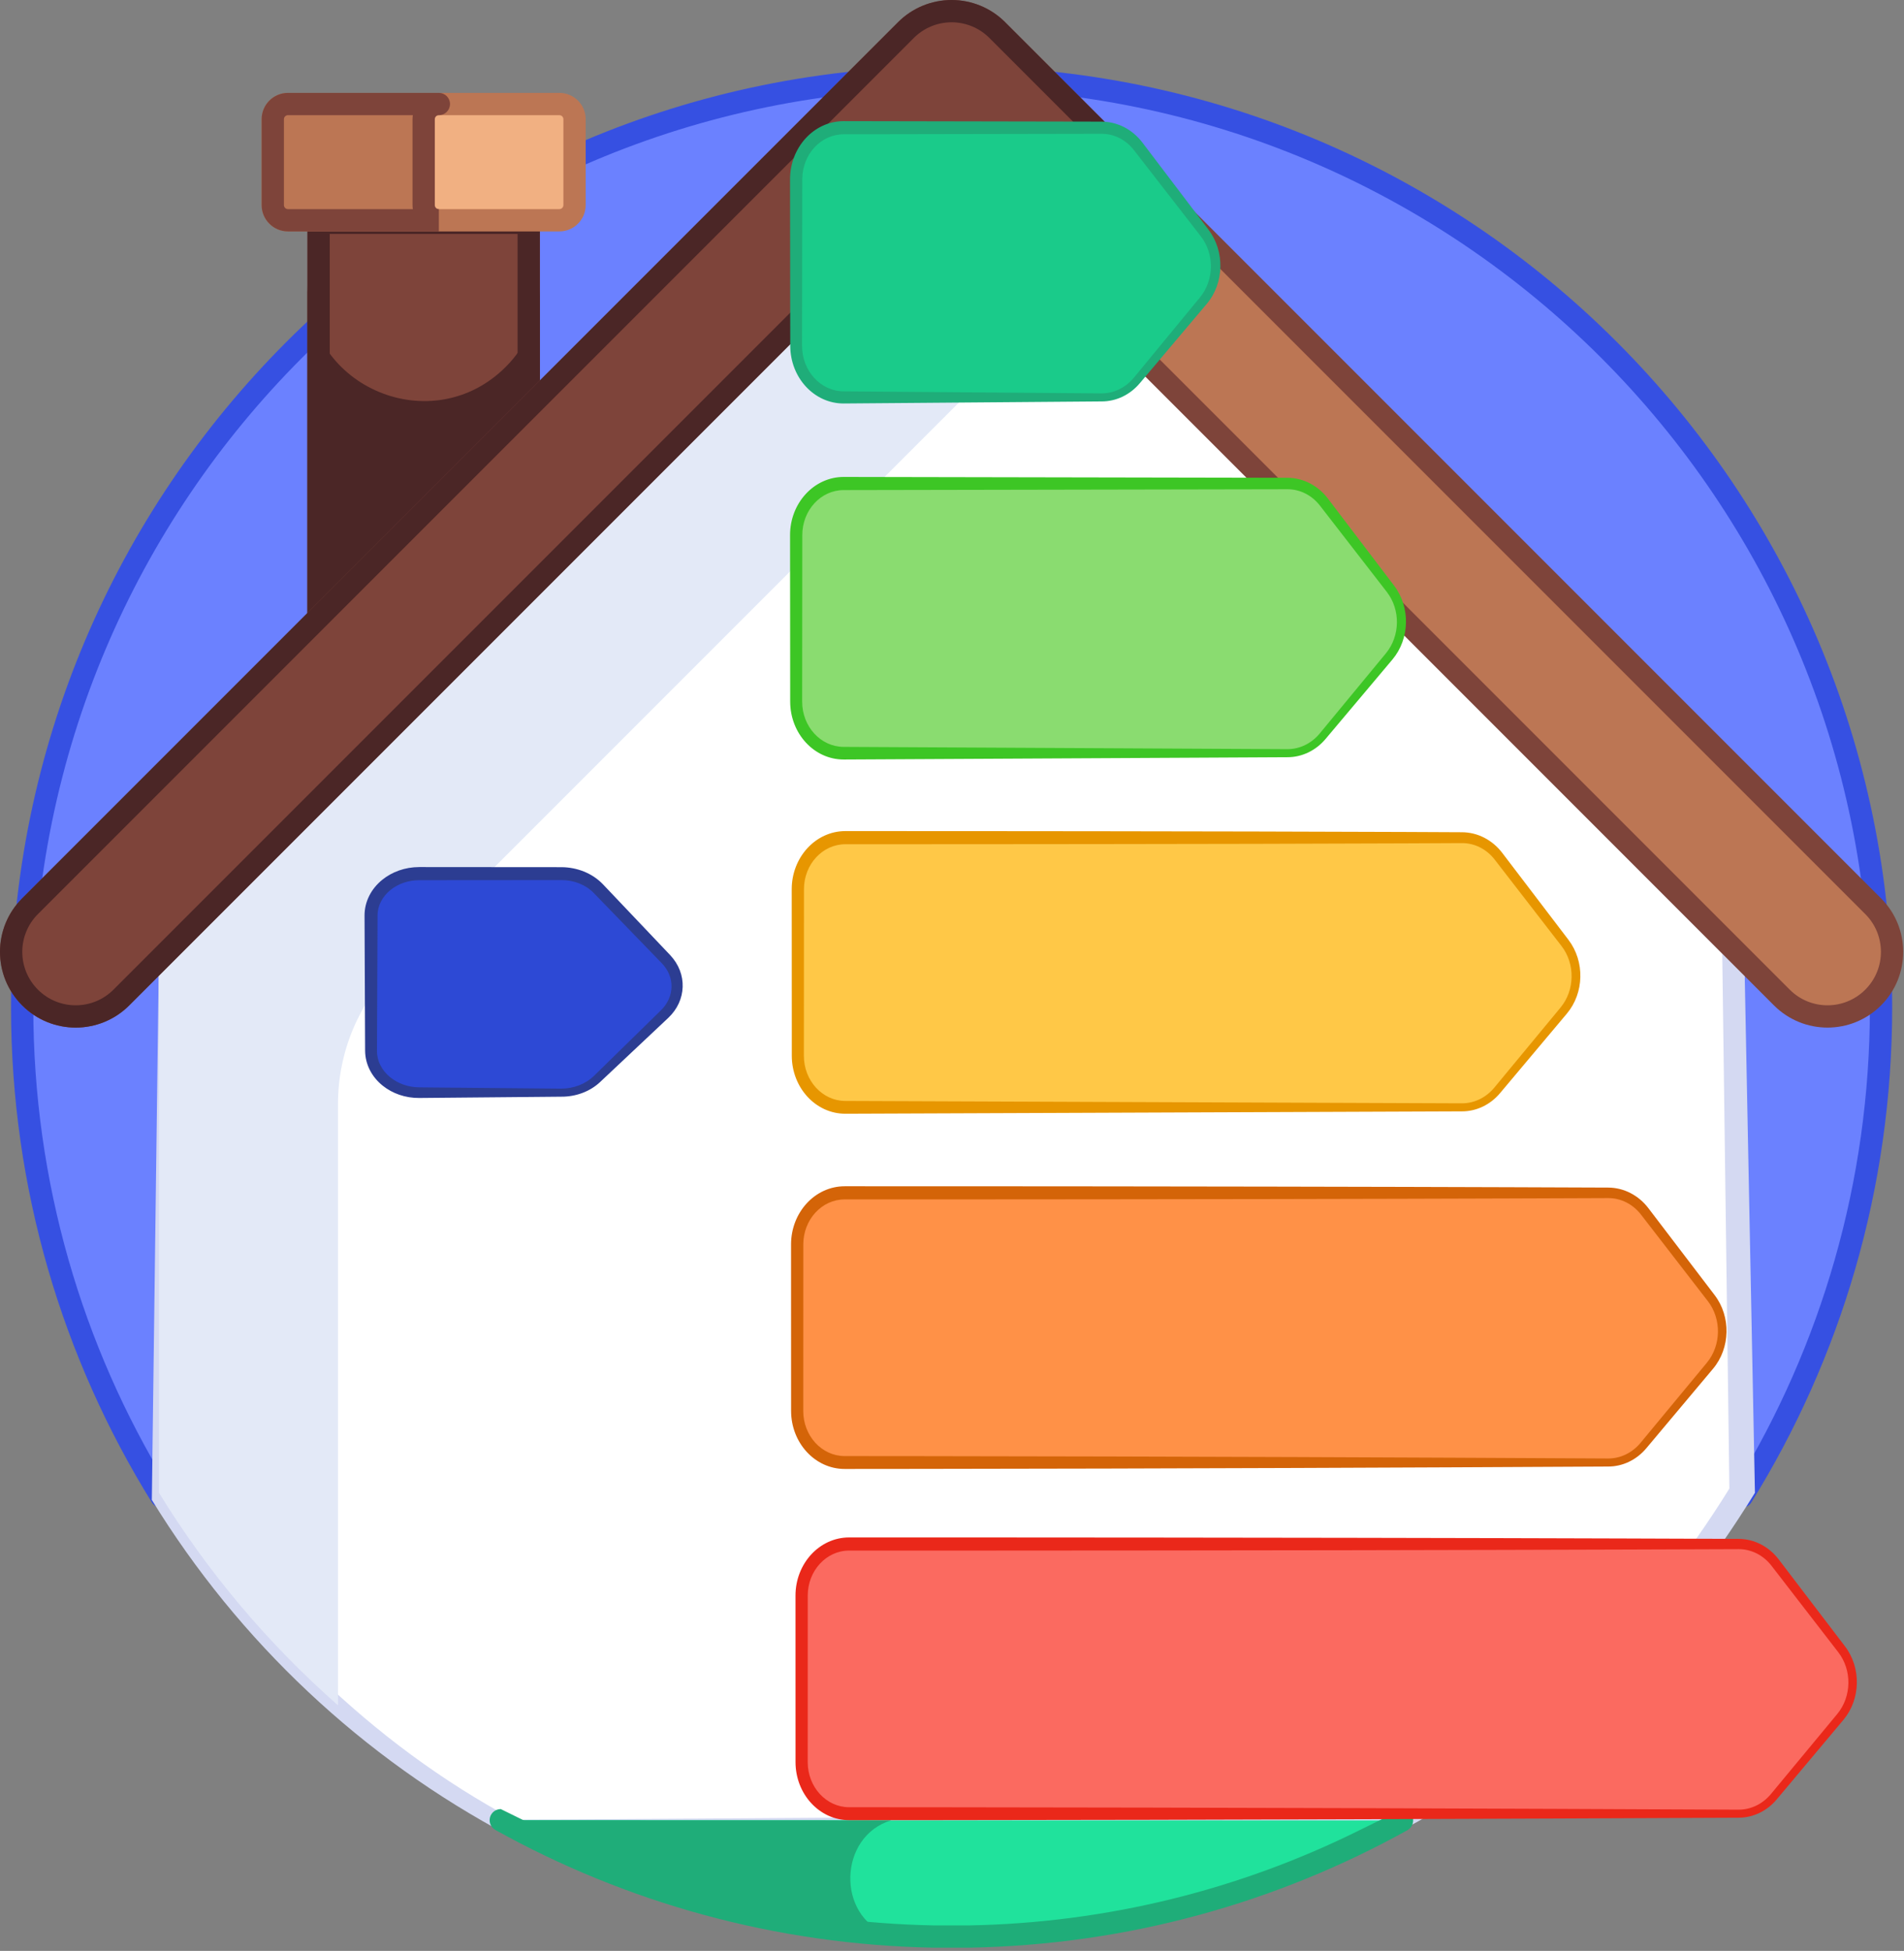
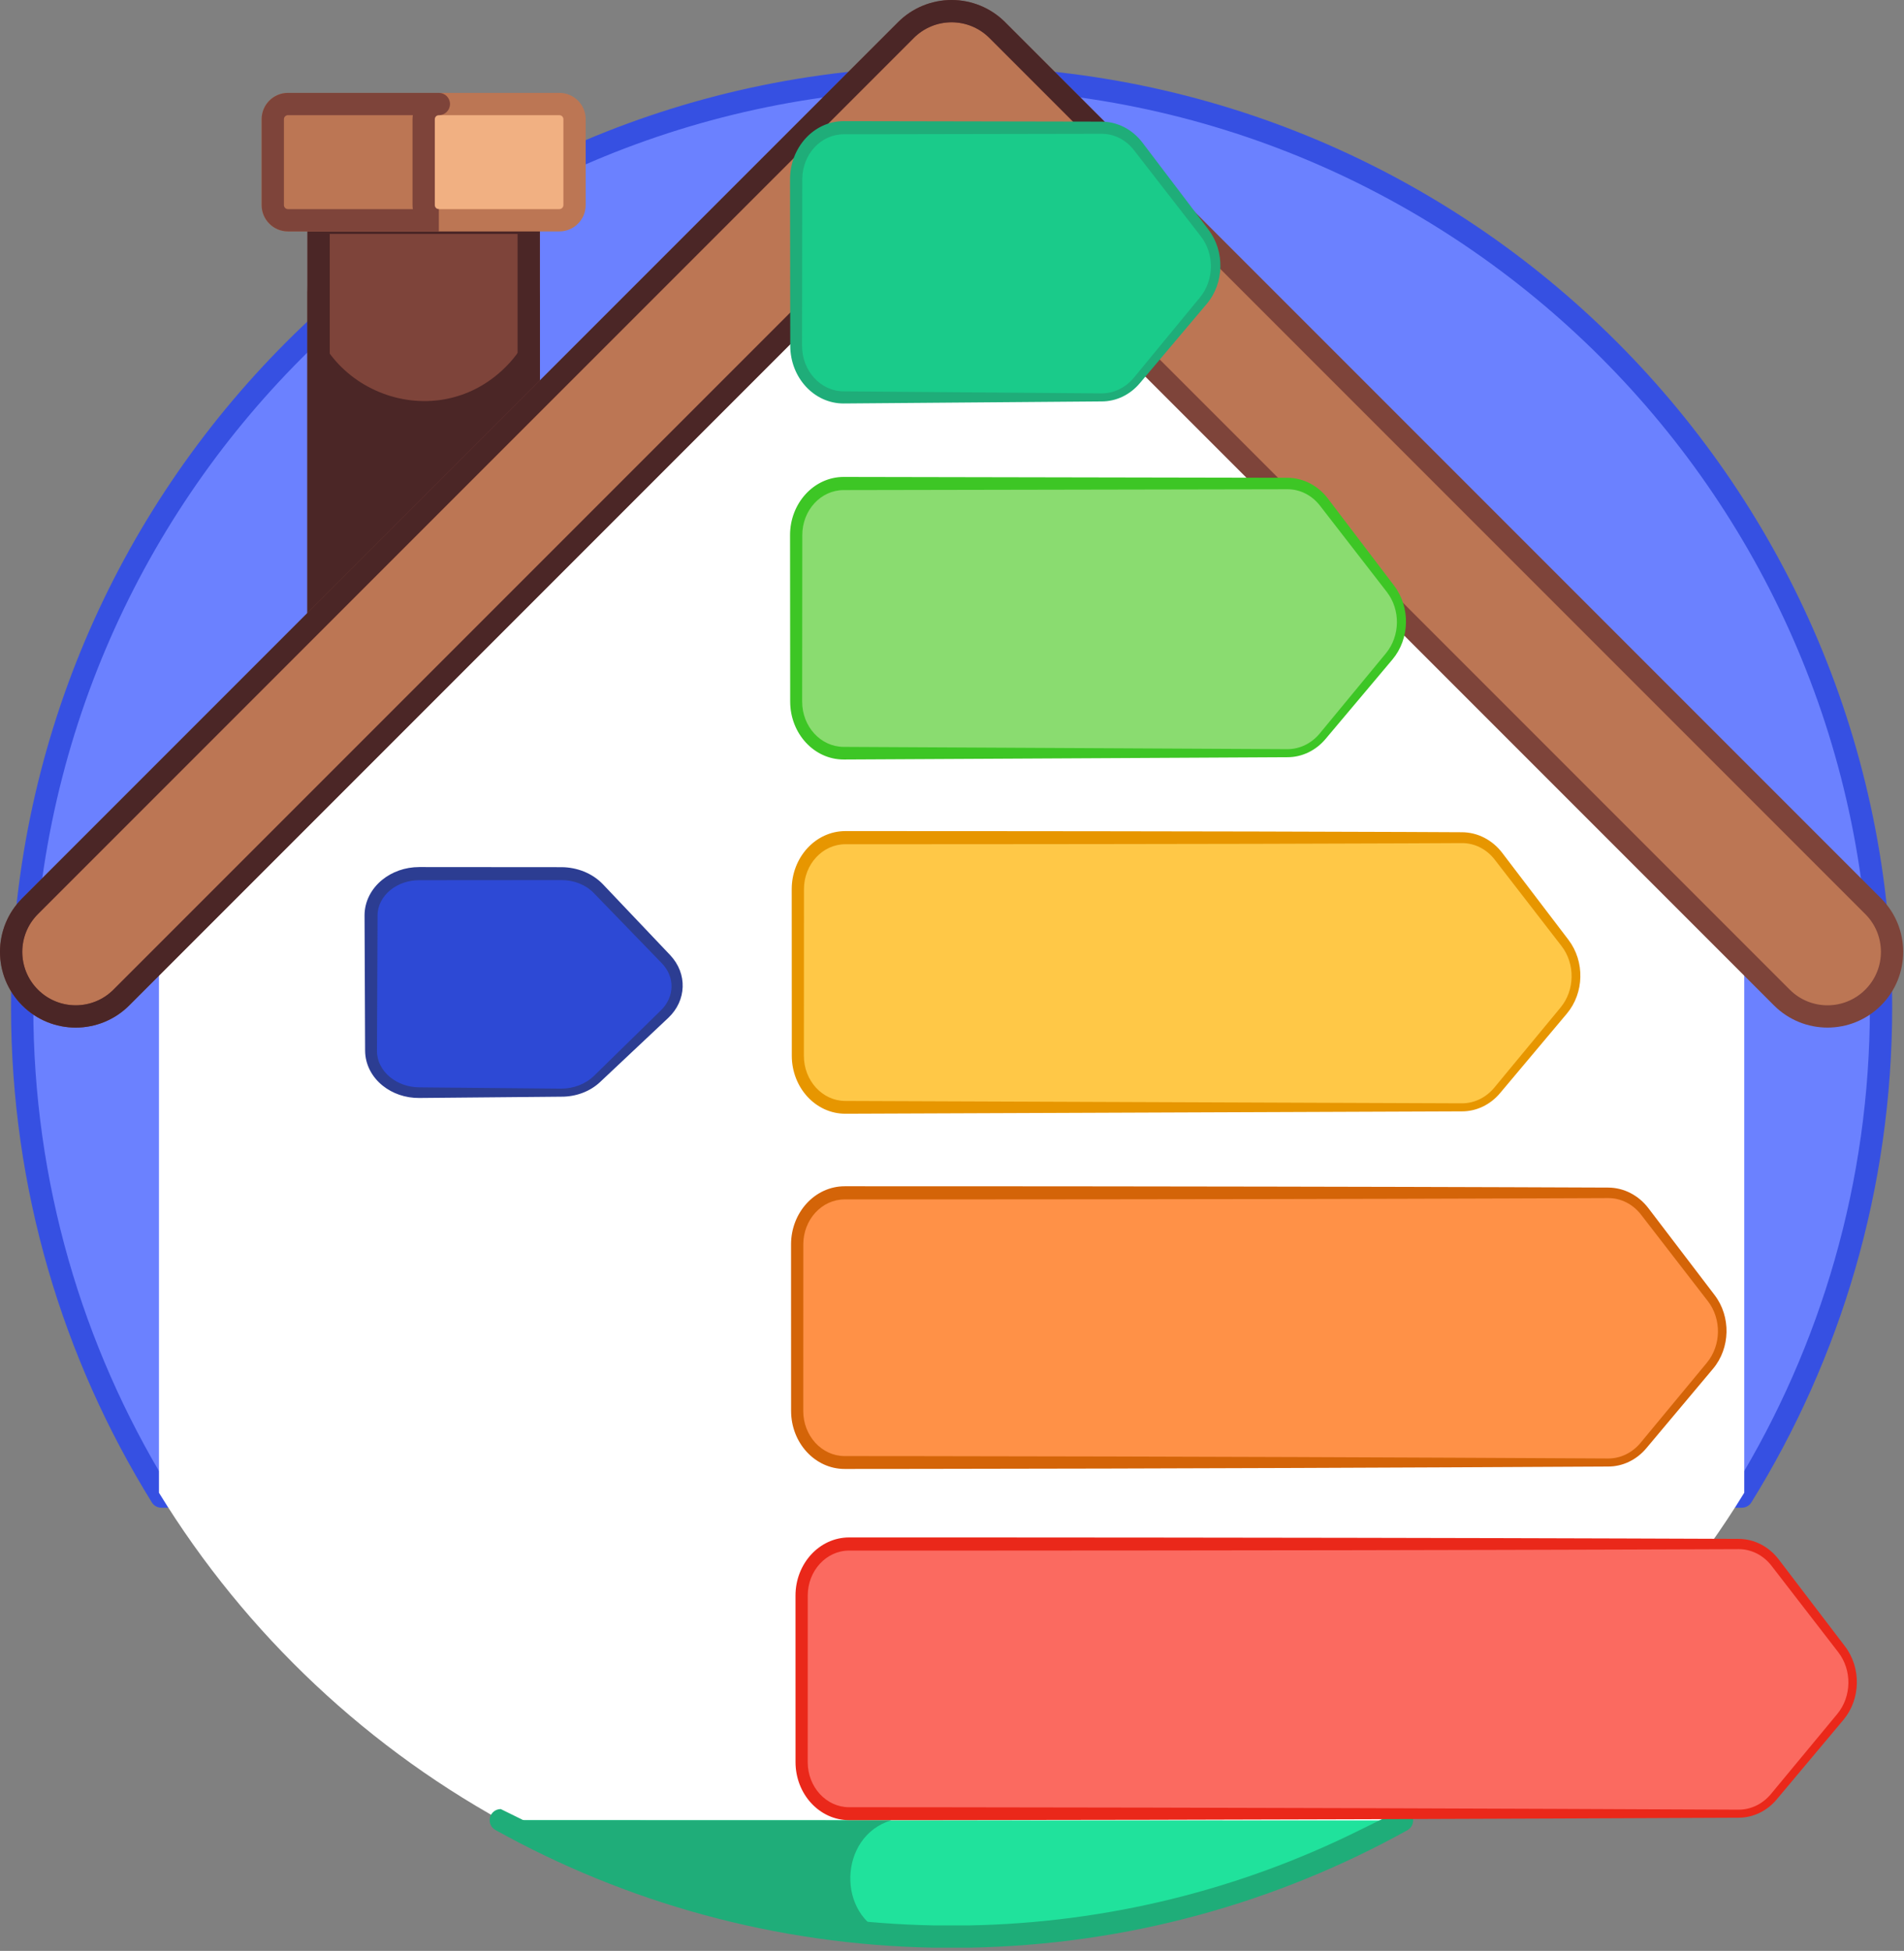
<svg xmlns="http://www.w3.org/2000/svg" width="100%" height="100%" viewBox="0 0 534 547" version="1.1" xml:space="preserve" style="fill-rule:evenodd;clip-rule:evenodd;stroke-linejoin:round;stroke-miterlimit:2;">
  <rect x="0" y="0" width="534" height="547" fill="#808080" stroke="none" />
  <g>
    <path d="M488.528,419.612C513.262,379.751 527.562,332.734 527.562,282.372C527.562,138.408 410.855,21.701 266.887,21.701C122.923,21.701 6.216,138.408 6.216,282.372C6.216,332.734 20.515,379.751 45.25,419.612L488.528,419.612Z" style="fill:#6b81ff;fill-rule:nonzero;" />
    <path d="M488.528,422.737L45.25,422.737C44.168,422.737 43.164,422.178 42.594,421.259C17.563,380.92 3.091,333.339 3.091,282.372C3.091,136.682 121.197,18.576 266.887,18.576C412.58,18.576 530.687,136.682 530.687,282.372C530.687,333.339 516.214,380.92 491.183,421.259C490.613,422.178 489.609,422.737 488.528,422.737ZM486.782,416.487C510.66,377.422 524.437,331.508 524.437,282.372C524.437,140.134 409.129,24.826 266.887,24.826C124.649,24.826 9.341,140.134 9.341,282.372C9.341,331.508 23.117,377.422 46.995,416.487L486.782,416.487Z" style="fill:#3650e2;" />
    <path d="M489.193,266.726L266.887,44.424L44.585,266.726L44.585,418.548C68.953,458.251 103.661,490.91 144.956,512.806L388.821,512.806C430.116,490.91 464.824,458.251 489.193,418.548L489.193,266.726Z" style="fill:#fff;fill-rule:nonzero;" />
-     <path d="M489.193,266.726L492.193,418.548C467.824,458.251 435.116,490.91 393.821,512.806L142.956,514.806C101.661,492.91 66.953,460.251 42.585,420.548L44.585,266.726L266.887,44.424L489.193,266.726ZM483.026,267.452L266.887,50.316L48.751,268.452C48.751,268.452 47.202,417.623 47.202,417.624C70.969,455.952 104.192,488.845 144.083,510.203C160.636,510.203 373.227,508.639 389.781,508.639C429.671,487.281 461.259,455.695 485.026,417.366L483.026,267.452Z" style="fill:#d4d9f2;" />
-     <path d="M94.793,309.533C94.793,295.117 100.52,281.291 110.713,271.097L302.135,79.672L266.887,44.424L44.585,266.726L44.585,418.548C58.277,440.855 75.237,460.94 94.793,478.144L94.793,309.533Z" style="fill:#e3e9f7;fill-rule:nonzero;" />
    <path d="M151.41,113.515L151.41,59.347L86.228,59.347L86.228,178.697L151.41,113.515Z" style="fill:#7e443a;fill-rule:nonzero;" />
    <path d="M151.41,113.515L86.228,178.697L86.228,59.347L151.41,59.347L151.41,113.515ZM145.16,110.927L145.16,65.597C145.16,65.597 92.478,65.597 92.478,65.597L92.478,163.608L145.16,110.927Z" style="fill:#4b2626;" />
    <path d="M141.864,102.848C121.335,123.377 86.228,108.836 86.228,79.801L86.228,178.697L151.41,113.515L151.41,79.801C151.41,88.444 147.977,96.735 141.864,102.848Z" style="fill:#4b2626;fill-rule:nonzero;" />
    <path d="M8.426,279.691C1.358,272.622 1.358,261.157 8.426,254.088L254.083,8.428C257.478,5.032 262.087,3.125 266.887,3.125C271.69,3.125 276.295,5.032 279.69,8.428L525.351,254.088C532.42,261.157 532.42,272.622 525.351,279.691C518.278,286.764 506.812,286.764 499.744,279.691L266.887,46.838L34.033,279.691C26.965,286.764 15.499,286.764 8.426,279.691Z" style="fill:#bc7654;fill-rule:nonzero;" />
    <path d="M6.217,281.901C-2.072,273.612 -2.072,260.168 6.217,251.879L251.873,6.218C255.854,2.237 261.258,-0 266.887,-0C272.52,-0 277.919,2.237 281.9,6.218L527.56,251.879C535.849,260.168 535.849,273.612 527.56,281.901C519.267,290.195 505.822,290.194 497.534,281.901C497.534,281.901 290.619,74.99 266.887,51.258L36.244,281.9C27.955,290.194 14.51,290.195 6.217,281.901ZM10.636,277.482C16.488,283.334 25.975,283.334 31.823,277.482L264.677,44.628C265.897,43.408 267.876,43.408 269.096,44.628L501.954,277.482C507.802,283.334 517.289,283.334 523.141,277.482C528.99,271.633 528.99,262.147 523.141,256.298L277.48,10.637C274.671,7.828 270.861,6.25 266.887,6.25C262.915,6.25 259.102,7.828 256.293,10.637L10.636,256.298C4.788,262.147 4.788,271.633 10.636,277.482Z" style="fill:#7e443a;" />
    <path d="M156.874,29.168L80.768,29.168C78.412,29.168 76.504,31.076 76.504,33.432L76.504,57.497C76.504,59.854 78.412,61.761 80.768,61.761L156.874,61.761C159.23,61.761 161.138,59.854 161.138,57.497L161.138,33.432C161.138,31.076 159.23,29.168 156.874,29.168Z" style="fill:#f1b082;fill-rule:nonzero;" />
    <path d="M156.874,26.043C160.957,26.043 164.263,29.349 164.263,33.432L164.263,57.497C164.263,61.581 160.957,64.886 156.874,64.886L80.768,64.886C76.685,64.886 73.379,61.581 73.379,57.497L73.379,33.432C73.379,29.349 76.685,26.043 80.768,26.043L156.874,26.043ZM156.874,32.293L80.768,32.293C80.139,32.293 79.629,32.803 79.629,33.432L79.629,57.497C79.629,58.127 80.139,58.636 80.768,58.636L156.874,58.636C157.503,58.636 158.013,58.127 158.013,57.497L158.013,33.432C158.013,32.803 157.503,32.293 156.874,32.293Z" style="fill:#bc7654;" />
    <path d="M118.821,57.497L118.821,33.432C118.821,31.076 120.728,29.168 123.085,29.168L80.768,29.168C78.412,29.168 76.504,31.076 76.504,33.432L76.504,57.497C76.504,59.854 78.412,61.761 80.768,61.761L123.081,61.761C120.728,61.761 118.821,59.854 118.821,57.497Z" style="fill:#bc7654;fill-rule:nonzero;" />
    <path d="M123.085,26.043C124.811,26.043 126.21,27.443 126.21,29.168C126.21,30.894 124.811,32.293 123.085,32.293C122.455,32.293 121.946,32.803 121.946,33.432L121.946,57.497C121.946,58.126 122.453,58.636 123.081,58.636L123.081,64.886L80.768,64.886C76.685,64.886 73.379,61.581 73.379,57.497L73.379,33.432C73.379,29.349 76.685,26.043 80.768,26.043L123.085,26.043ZM115.783,58.636C115.726,58.265 115.696,57.885 115.696,57.497L115.696,33.432C115.696,33.045 115.726,32.665 115.783,32.293L80.768,32.293C80.139,32.293 79.629,32.803 79.629,33.432L79.629,57.497C79.629,58.127 80.139,58.636 80.768,58.636L115.783,58.636Z" style="fill:#7e443a;" />
-     <path d="M325.971,54.709L279.69,8.428C276.295,5.032 271.69,3.125 266.887,3.125C262.087,3.125 257.478,5.032 254.083,8.428L8.426,254.088C1.358,261.157 1.358,272.622 8.426,279.691C15.499,286.764 26.965,286.764 34.033,279.691L266.887,46.838L300.875,80.823C293.586,64.782 309.719,48.097 325.971,54.709Z" style="fill:#7e443a;fill-rule:nonzero;" />
    <path d="M324.794,57.604C311.147,52.052 297.6,66.061 303.721,79.53C304.346,80.906 303.897,82.531 302.655,83.392C301.414,84.252 299.734,84.101 298.666,83.033L266.887,51.257L36.244,281.9C27.955,290.194 14.51,290.195 6.217,281.901C-2.072,273.612 -2.072,260.168 6.217,251.879L251.873,6.218C255.854,2.237 261.258,-0 266.887,-0C272.52,-0 277.919,2.237 281.9,6.218L328.181,52.499C329.233,53.551 329.398,55.198 328.575,56.437C327.753,57.676 326.171,58.164 324.794,57.604ZM316.99,50.147L277.48,10.637C274.671,7.828 270.861,6.25 266.887,6.25C262.915,6.25 259.102,7.828 256.293,10.637L10.636,256.298C4.788,262.147 4.788,271.633 10.636,277.482C16.488,283.334 25.975,283.334 31.823,277.482L264.677,44.628C265.897,43.408 267.876,43.408 269.096,44.628C269.096,44.628 295.973,71.502 295.973,71.502C296.59,60.328 305.798,50.947 316.99,50.147Z" style="fill:#4b2626;" />
    <path d="M393.21,510.425C317.727,510.408 215.805,510.379 140.447,510.358C176.547,530.422 217.908,542.162 261.941,542.98C265.17,542.984 268.403,542.984 271.632,542.984C315.69,542.199 357.081,530.48 393.21,510.425Z" style="fill:#20e29c;fill-rule:nonzero;" />
    <path d="M393.21,507.3C394.634,507.3 395.878,508.263 396.235,509.642C396.592,511.021 395.971,512.466 394.726,513.157C358.163,533.453 316.276,545.314 271.688,546.109C271.669,546.109 271.651,546.109 271.632,546.109C268.402,546.109 265.168,546.109 261.937,546.105C261.919,546.105 261.901,546.105 261.883,546.105C217.321,545.276 175.463,533.394 138.929,513.09C137.684,512.398 137.065,510.952 137.422,509.574C137.78,508.195 139.024,507.233 140.448,507.233L153.147,513.487C186.069,529.72 222.959,539.126 261.973,539.855C265.182,539.859 268.395,539.859 271.613,539.859C310.648,539.158 347.562,529.771 380.508,513.547L393.21,507.3Z" style="fill:#1fad79;" />
    <path d="M249.973,510.388C211.338,510.379 173.36,510.367 140.447,510.358C173.006,528.456 209.846,539.776 249.067,542.423C234.485,537.283 235.129,514.809 249.973,510.388Z" style="fill:#1fad79;fill-rule:nonzero;" />
    <g>
      <path d="M308.964,111.427L236.618,111.427C229.259,111.427 223.293,104.949 223.293,96.959L223.293,50.279C223.293,42.289 229.259,35.811 236.618,35.811L308.964,35.811C312.918,35.811 316.669,37.719 319.201,41.017L337.858,65.322C342.108,70.859 341.955,78.949 337.5,84.292L318.843,106.668C316.316,109.698 312.728,111.427 308.964,111.427Z" style="fill:#1acb8a;fill-rule:nonzero;" />
      <path d="M308.964,112.553L236.618,113.13C232.475,113.146 228.721,111.325 226.006,108.377C223.314,105.455 221.649,101.419 221.638,96.959L221.58,50.279C221.579,45.798 223.246,41.74 225.941,38.793C228.667,35.813 232.445,33.97 236.618,33.969L308.964,34.103C311.183,34.112 313.344,34.653 315.301,35.661C317.246,36.663 318.992,38.119 320.395,39.963L338.926,64.379C341.246,67.438 342.36,71.187 342.271,74.906C342.182,78.613 340.907,82.289 338.45,85.203L319.665,107.455C318.293,109.083 316.637,110.358 314.817,111.226C312.992,112.096 311.002,112.561 308.964,112.553ZM308.964,110.3C310.698,110.294 312.391,109.888 313.938,109.132C315.477,108.38 316.87,107.277 318.021,105.881L336.549,83.381C338.551,80.953 339.574,77.908 339.615,74.849C339.656,71.804 338.715,68.744 336.789,66.264L318.007,42.07C316.885,40.622 315.495,39.483 313.952,38.704C312.408,37.925 310.708,37.513 308.964,37.52L236.618,37.653C233.402,37.652 230.492,39.074 228.391,41.369C226.298,43.654 225.007,46.803 225.006,50.279L224.948,96.959C224.939,100.457 226.228,103.63 228.326,105.936C230.44,108.261 233.372,109.711 236.618,109.723L308.964,110.3Z" style="fill:#1fad79;" />
      <path d="M361.072,211.184L236.622,211.184C229.263,211.184 223.297,204.707 223.297,196.717L223.297,150.037C223.297,142.047 229.263,135.57 236.622,135.57L361.072,135.57C365.026,135.57 368.776,137.477 371.308,140.775L389.965,165.08C394.215,170.617 394.062,178.707 389.607,184.05L370.95,206.426C368.424,209.456 364.836,211.184 361.072,211.184Z" style="fill:#8adc70;fill-rule:nonzero;" />
      <path d="M361.072,212.311L236.622,212.956C232.465,212.962 228.7,211.129 225.981,208.165C223.289,205.231 221.623,201.186 221.618,196.717L221.582,150.037C221.581,145.556 223.249,141.497 225.945,138.551C228.671,135.571 232.449,133.728 236.622,133.727L361.072,133.964C363.276,133.973 365.423,134.511 367.367,135.513C369.298,136.508 371.032,137.956 372.426,139.789L390.978,164.186C393.293,167.228 394.406,170.961 394.32,174.664C394.235,178.357 392.964,182.019 390.517,184.923L371.762,207.204C370.392,208.832 368.739,210.108 366.921,210.977C365.097,211.849 363.108,212.316 361.072,212.311ZM361.072,210.058C362.806,210.053 364.499,209.651 366.048,208.896C367.589,208.146 368.985,207.044 370.139,205.649L388.696,183.178C390.709,180.74 391.736,177.682 391.78,174.609C391.824,171.548 390.884,168.47 388.951,165.974L370.19,141.761C369.059,140.301 367.657,139.153 366.101,138.369C364.544,137.584 362.829,137.168 361.072,137.176L236.622,137.412C233.406,137.411 230.497,138.834 228.395,141.128C226.303,143.413 225.012,146.561 225.011,150.037L224.975,196.717C224.971,200.205 226.263,203.368 228.359,205.664C230.468,207.973 233.39,209.408 236.622,209.412L361.072,210.058Z" style="fill:#3dc625;" />
      <path d="M410.024,310.483L237.088,310.483C229.729,310.483 223.763,304.006 223.763,296.016L223.763,249.336C223.763,241.346 229.729,234.869 237.088,234.869L410.024,234.869C413.978,234.869 417.729,236.776 420.261,240.074L438.918,264.379C443.168,269.916 443.015,278.006 438.56,283.35L419.903,305.726C417.376,308.755 413.788,310.483 410.024,310.483Z" style="fill:#ffc847;fill-rule:nonzero;" />
      <path d="M410.024,311.61L237.088,312.276C232.926,312.281 229.157,310.445 226.435,307.477C223.74,304.539 222.073,300.489 222.069,296.016L222.047,249.336C222.047,244.855 223.714,240.796 226.41,237.85C229.137,234.87 232.915,233.027 237.088,233.026C237.088,233.026 291.772,233.015 351.844,233.14C386.114,233.211 410.024,233.346 410.024,233.346C412.217,233.355 414.352,233.89 416.287,234.886C418.209,235.876 419.935,237.314 421.323,239.137L439.897,263.516C442.204,266.548 443.314,270.27 443.23,273.962C443.146,277.645 441.882,281.299 439.445,284.198L420.708,306.497C419.341,308.125 417.689,309.401 415.872,310.272C414.049,311.146 412.061,311.613 410.024,311.61ZM410.024,309.357C411.759,309.354 413.453,308.953 415.002,308.2C416.545,307.45 417.943,306.349 419.098,304.954L437.674,282.501C439.695,280.058 440.73,276.992 440.776,273.909C440.822,270.837 439.878,267.748 437.939,265.243L419.199,241.011C418.061,239.541 416.652,238.384 415.087,237.594C413.519,236.803 411.794,236.385 410.024,236.392C410.024,236.392 386.114,236.527 351.844,236.598C291.772,236.723 237.088,236.711 237.088,236.711C233.873,236.711 230.963,238.133 228.862,240.428C226.77,242.712 225.479,245.861 225.478,249.336L225.457,296.016C225.454,299.5 226.744,302.657 228.838,304.95C230.944,307.255 233.861,308.687 237.088,308.69L410.024,309.357Z" style="fill:#e79600;" />
      <path d="M451.04,410.067L236.903,410.067C229.544,410.067 223.578,403.59 223.578,395.6L223.578,348.92C223.578,340.93 229.544,334.453 236.903,334.453L451.04,334.453C454.994,334.453 458.744,336.36 461.276,339.658L479.933,363.963C484.183,369.5 484.03,377.59 479.575,382.933L460.918,405.309C458.392,408.339 454.804,410.067 451.04,410.067Z" style="fill:#ff9147;fill-rule:nonzero;" />
      <path d="M451.04,411.194C451.04,411.194 383.246,411.585 310.744,411.76C269.382,411.859 236.903,411.873 236.903,411.873C232.737,411.877 228.966,410.04 226.242,407.069C223.546,404.129 221.878,400.076 221.874,395.6L221.862,348.92C221.861,344.438 223.529,340.38 226.225,337.433C228.951,334.454 232.729,332.611 236.903,332.61C236.903,332.61 288.053,332.589 356.585,332.707C408.907,332.796 451.04,332.981 451.04,332.981C453.226,332.988 455.354,333.522 457.283,334.514C459.2,335.499 460.922,336.933 462.307,338.749L480.888,363.12C483.193,366.146 484.301,369.86 484.22,373.545C484.139,377.223 482.878,380.872 480.446,383.768L461.72,406.078C460.353,407.706 458.702,408.982 456.887,409.853C455.064,410.728 453.076,411.196 451.04,411.194ZM451.04,408.941C452.774,408.939 454.469,408.538 456.018,407.786C457.562,407.036 458.961,405.936 460.117,404.541L478.704,382.099C480.73,379.652 481.769,376.582 481.817,373.493C481.864,370.414 480.92,367.318 478.978,364.806L460.246,340.568C459.105,339.092 457.692,337.929 456.121,337.135C454.548,336.34 452.816,335.919 451.04,335.925C451.04,335.925 408.907,336.109 356.585,336.199C288.053,336.317 236.903,336.295 236.903,336.295C233.687,336.295 230.778,337.717 228.677,340.012C226.585,342.297 225.294,345.445 225.294,348.92L225.281,395.6C225.278,399.081 226.567,402.235 228.66,404.526C230.764,406.829 233.679,408.258 236.903,408.262C236.903,408.262 269.382,408.275 310.744,408.375C383.246,408.549 451.04,408.941 451.04,408.941Z" style="fill:#d46408;" />
      <path d="M487.61,508.531L238.149,508.531C230.79,508.531 224.824,502.053 224.824,494.063L224.824,447.383C224.824,439.394 230.79,432.916 238.149,432.916L487.61,432.916C491.564,432.916 495.315,434.824 497.847,438.121L516.503,462.426C520.753,467.963 520.6,476.053 516.145,481.397L497.489,503.773C494.962,506.802 491.374,508.531 487.61,508.531Z" style="fill:#fb6a60;fill-rule:nonzero;" />
      <path d="M487.61,509.657C487.61,509.657 405.495,510.066 322.587,510.24C275.29,510.339 238.149,510.344 238.149,510.344C233.981,510.348 230.208,508.51 227.483,505.538C224.786,502.596 223.118,498.541 223.114,494.063L223.107,447.383C223.107,442.902 224.774,438.843 227.471,435.896C230.197,432.917 233.975,431.074 238.149,431.073C238.149,431.073 300.658,431.048 379.026,431.177C438.856,431.275 487.61,431.477 487.61,431.477C489.791,431.484 491.916,432.015 493.841,433.004C495.755,433.987 497.474,435.418 498.857,437.23L517.443,461.598C519.746,464.618 520.854,468.328 520.774,472.008C520.694,475.683 519.435,479.328 517.006,482.222L498.288,504.538C496.922,506.167 495.271,507.444 493.456,508.315C491.634,509.19 489.646,509.659 487.61,509.657ZM487.61,507.404C489.345,507.402 491.039,507.003 492.589,506.251C494.134,505.502 495.533,504.402 496.689,503.007L515.284,480.572C517.313,478.123 518.354,475.049 518.403,471.957C518.452,468.874 517.508,465.772 515.564,463.255L496.836,439.013C495.694,437.533 494.277,436.367 492.703,435.571C491.127,434.773 489.391,434.35 487.61,434.355C487.61,434.355 438.856,434.557 379.026,434.655C300.658,434.784 238.149,434.759 238.149,434.759C234.933,434.758 232.024,436.181 229.923,438.476C227.831,440.76 226.54,443.908 226.54,447.383L226.533,494.063C226.53,497.542 227.819,500.695 229.911,502.984C232.014,505.285 234.927,506.714 238.149,506.717C238.149,506.717 275.29,506.722 322.587,506.821C405.495,506.995 487.61,507.404 487.61,507.404Z" style="fill:#ea281a;" />
    </g>
    <path d="M157.444,306.366L117.587,306.366C110.118,306.366 104.063,301.105 104.063,294.616L104.063,256.702C104.063,250.213 110.118,244.952 117.587,244.952L157.444,244.952C161.458,244.952 165.264,246.501 167.834,249.179L186.769,268.92C191.082,273.417 190.927,279.988 186.406,284.328L167.47,302.501C164.906,304.963 161.265,306.366 157.444,306.366Z" style="fill:#2d49d5;fill-rule:nonzero;" />
    <path d="M157.444,307.493L117.587,307.856C113.647,307.892 110.058,306.578 107.369,304.436C104.317,302.006 102.433,298.501 102.401,294.616L102.24,256.702C102.235,252.754 104.13,249.181 107.207,246.682C109.926,244.474 113.573,243.113 117.587,243.111L157.444,243.142C159.642,243.149 161.784,243.57 163.733,244.352C165.79,245.177 167.634,246.399 169.114,247.951L187.95,267.787C190.405,270.392 191.57,273.583 191.461,276.738C191.354,279.857 190.02,282.954 187.428,285.393L168.314,303.38C166.88,304.73 165.149,305.783 163.243,306.484C161.429,307.151 159.459,307.507 157.444,307.493ZM157.444,305.24C159.178,305.228 160.869,304.904 162.42,304.304C164.009,303.689 165.446,302.779 166.627,301.623L185.383,283.262C187.31,281.376 188.302,279.024 188.339,276.66C188.377,274.31 187.449,271.959 185.588,270.052L166.554,250.407C165.413,249.225 163.989,248.305 162.409,247.682C160.868,247.075 159.177,246.756 157.444,246.761L117.587,246.792C114.472,246.791 111.633,247.825 109.52,249.535C107.306,251.327 105.89,253.865 105.886,256.702L105.725,294.616C105.701,297.516 107.112,300.13 109.358,301.983C111.505,303.754 114.398,304.848 117.587,304.877L157.444,305.24Z" style="fill:#2c3d92;" />
  </g>
</svg>